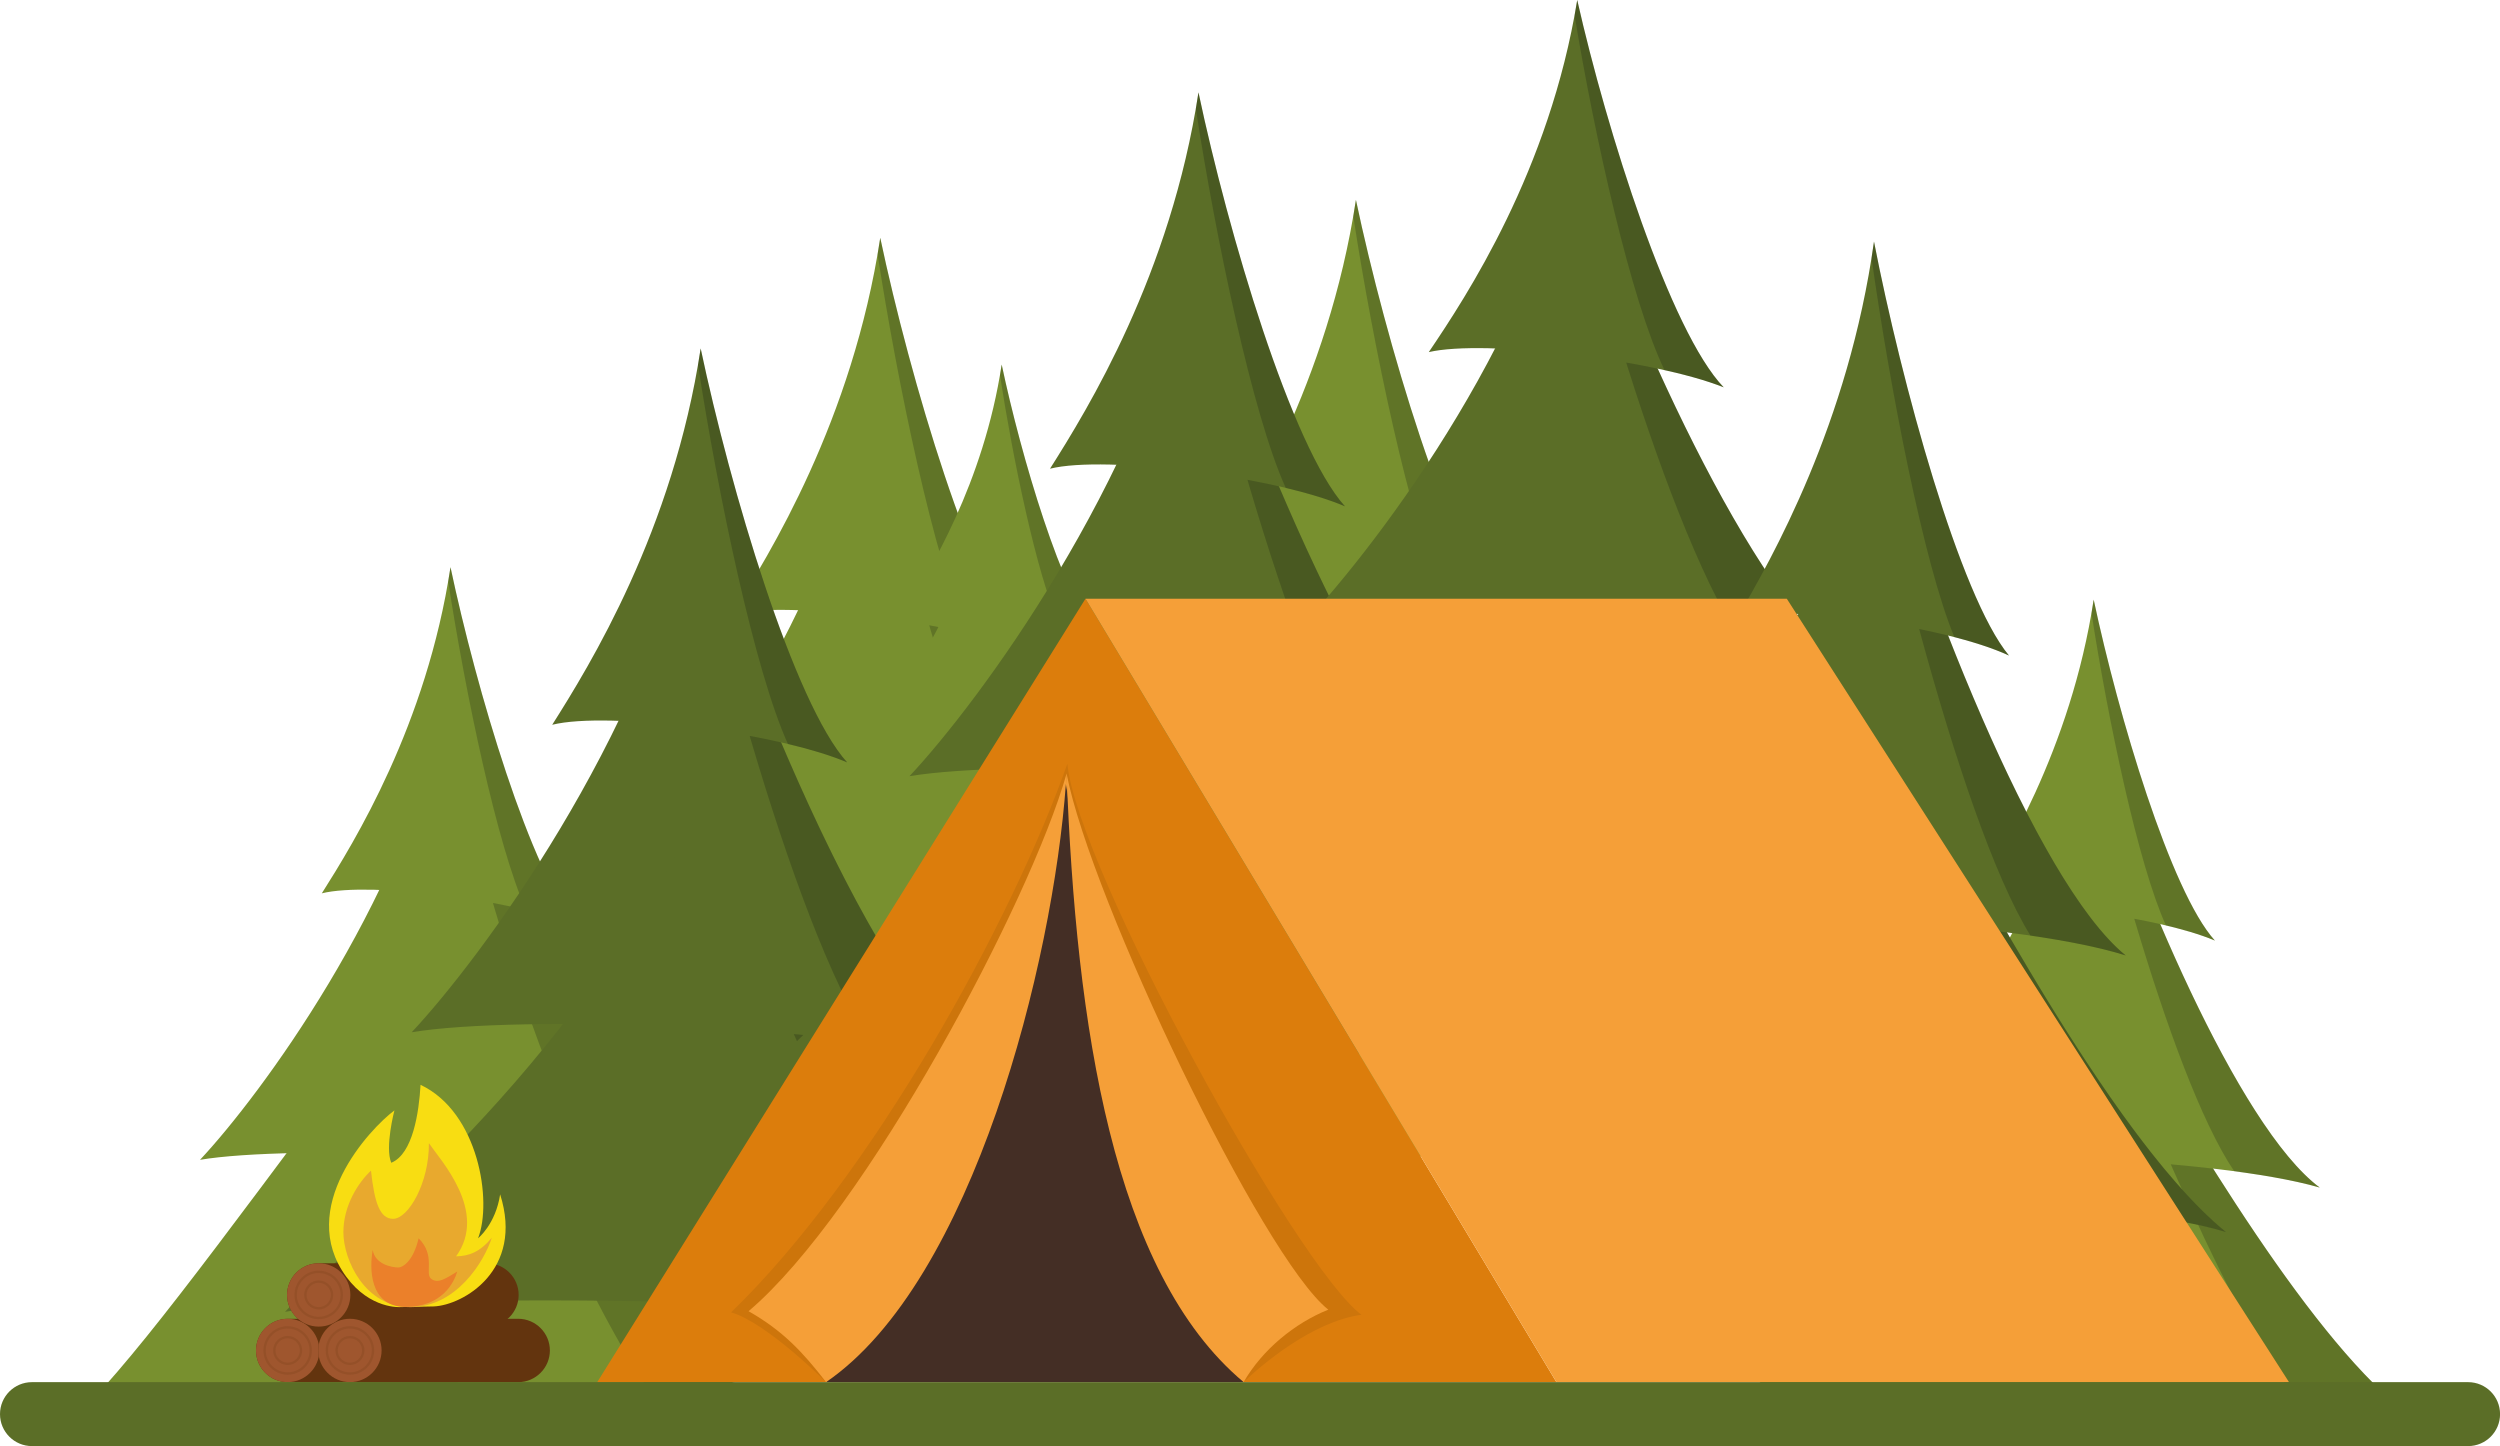
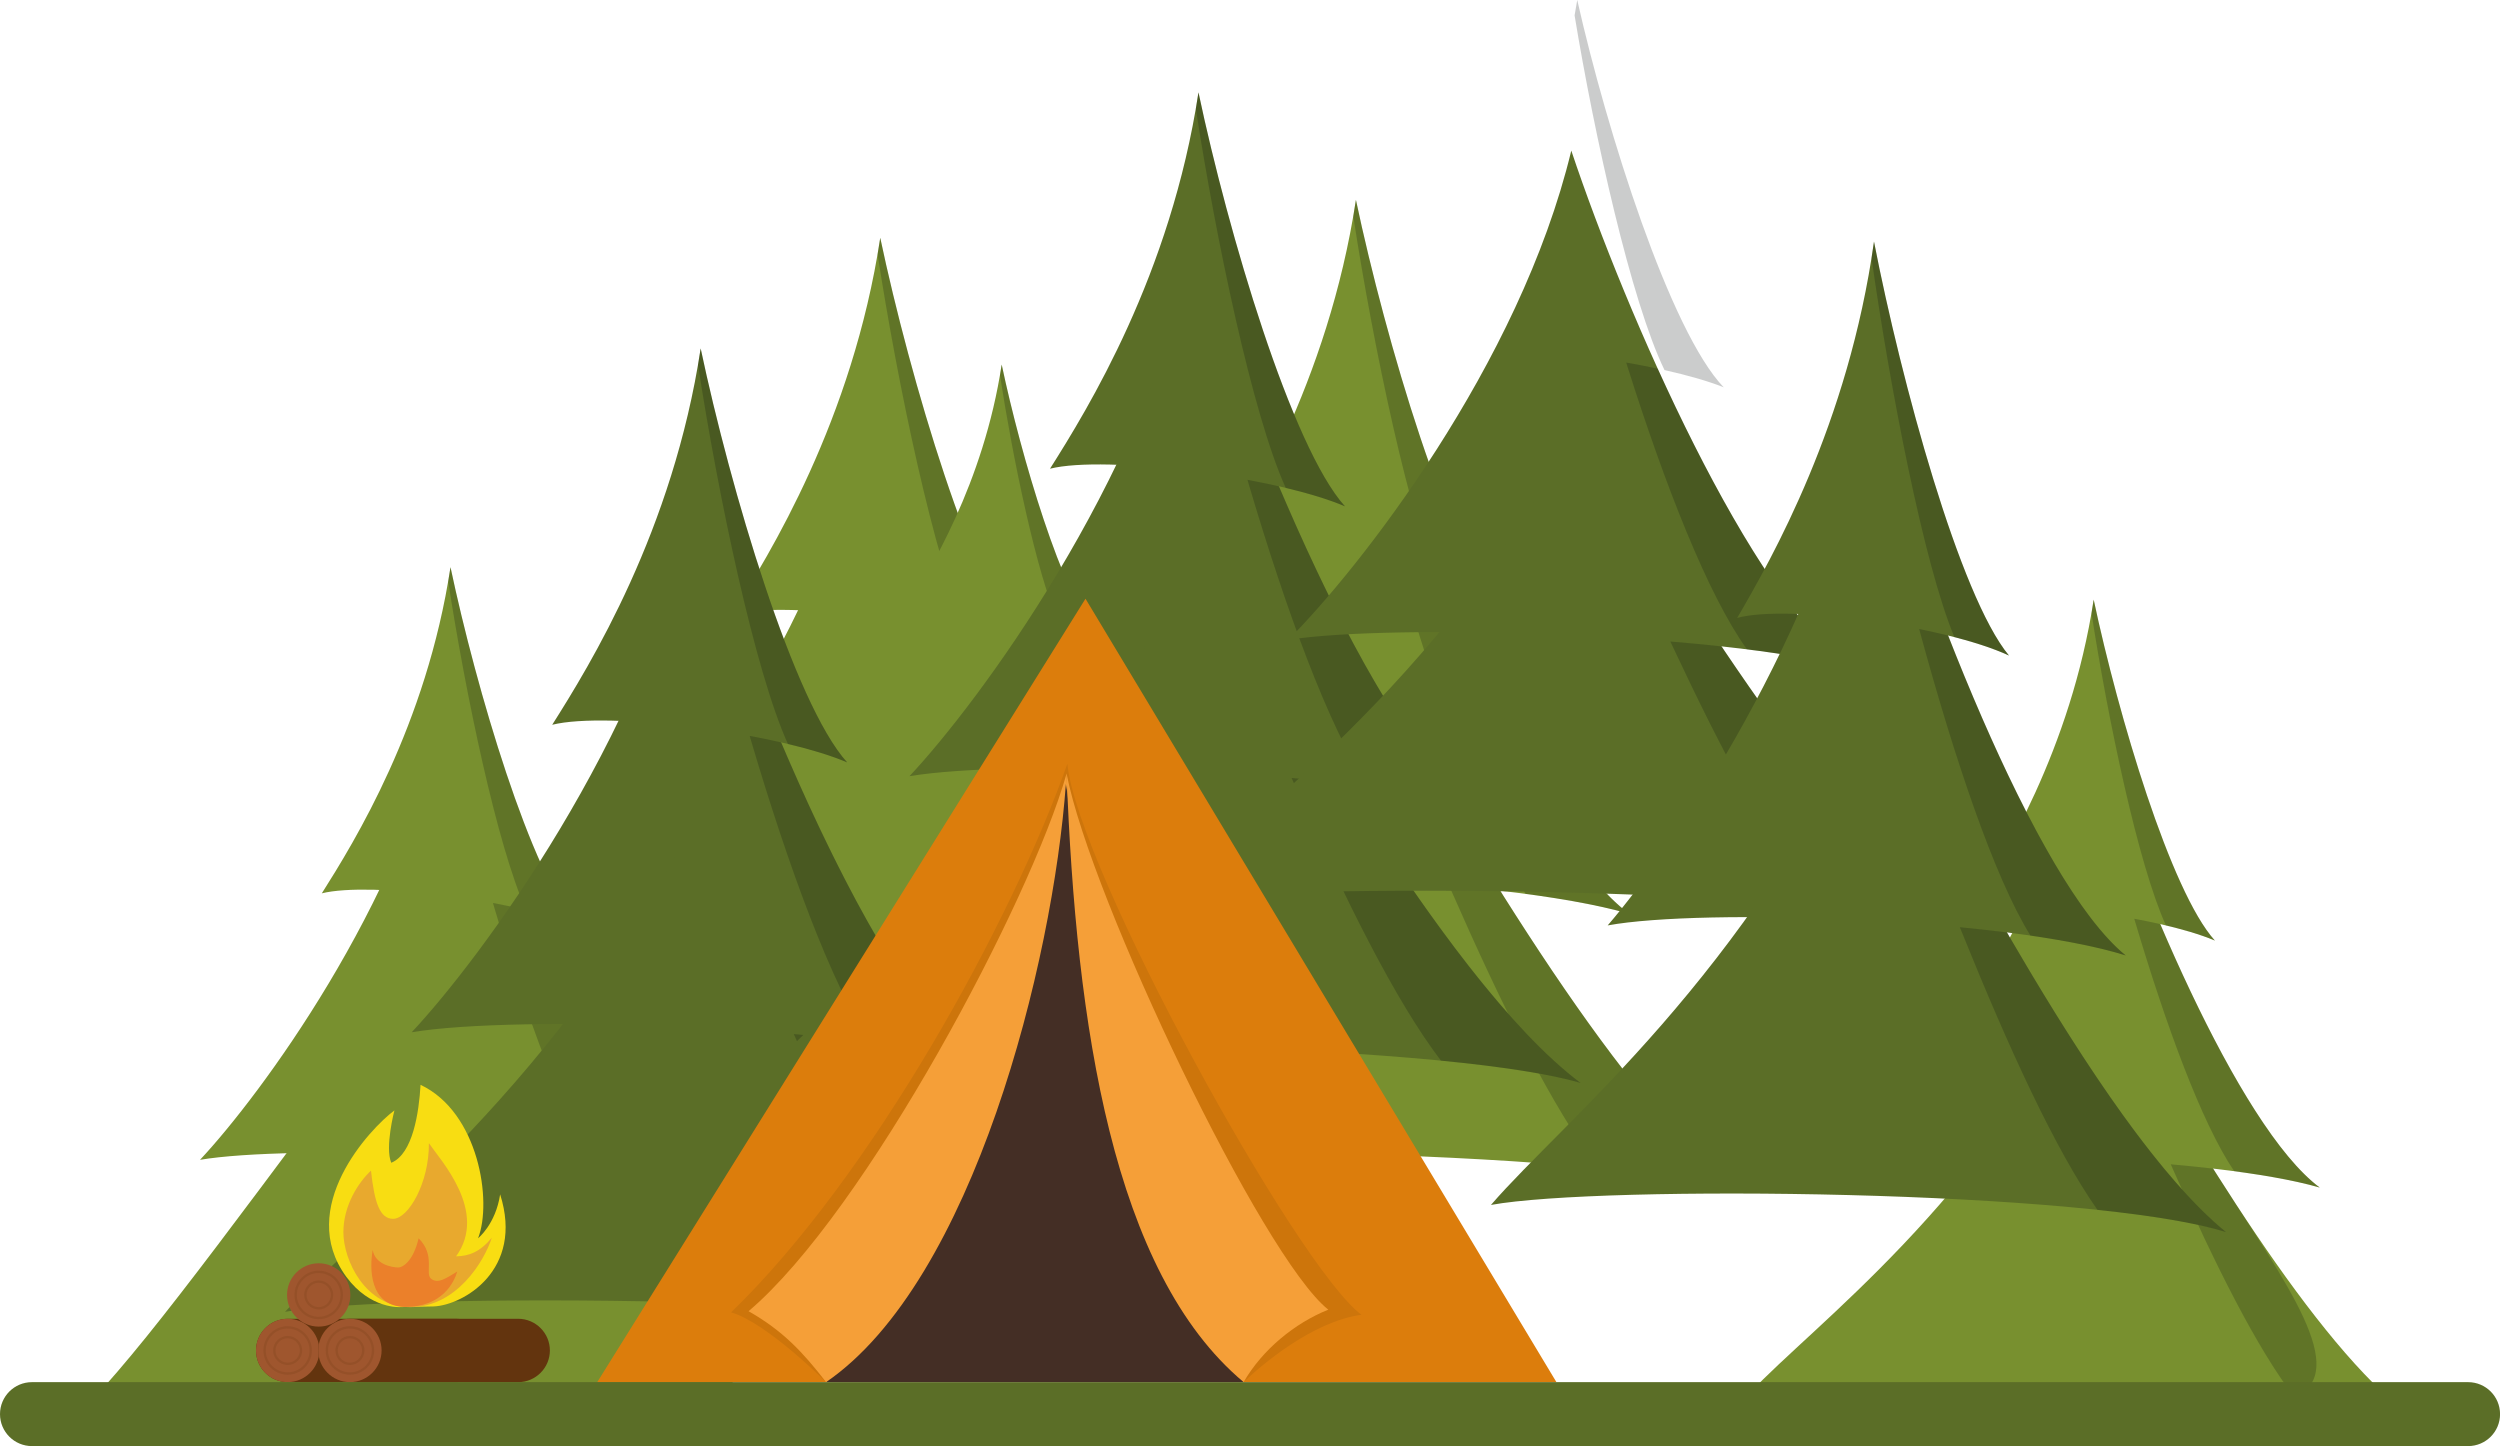
<svg xmlns="http://www.w3.org/2000/svg" height="500.0" preserveAspectRatio="xMidYMid meet" version="1.0" viewBox="0.0 0.0 864.4 500.0" width="864.4" zoomAndPan="magnify">
  <g>
    <g>
      <g>
        <g>
          <g>
            <g>
              <path d="M111.27,308.88c11.27-17.81,36.18-58.16,44.49-112.77c8.9,42.14,27.88,106.24,43.89,124.05 C178.89,311.25,127.88,304.72,111.27,308.88z" fill="#78902F" />
            </g>
            <g>
              <path d="M69.16,401.02c20.97-22.39,69.37-88.02,84.82-156.69c16.56,52.99,53.84,143.3,83.64,165.69 C198.99,398.83,100.06,395.8,69.16,401.02z" fill="#78902F" />
            </g>
            <g>
              <path d="M31.2,484.79c23.94-25.56,53.95-67.84,117.12-151.94c37.04,64.82,87.91,134.51,121.93,160.07 C226.14,480.14,66.48,478.82,31.2,484.79z" fill="#78902F" />
            </g>
          </g>
        </g>
        <g fill="#040C0A" opacity=".21">
          <path d="M199.66,320.15c-16.02-17.8-35-81.9-43.89-124.05c-0.26,1.66-0.51,3.3-0.8,4.93 c5.9,38.33,16.92,91.53,26.95,113.6C188.87,316.29,195.01,318.17,199.66,320.15z" fill="inherit" />
          <path d="M237.62,410.03c-17.98-13.51-38.68-51.75-55.91-91.59c-0.63-1.42-1.23-2.85-1.83-4.27 c-3.03-0.69-6.19-1.35-9.43-1.95c0.19,0.64,0.38,1.3,0.56,1.94c10.83,36.52,23.79,72.39,35.62,89.93 C218.82,405.7,229.54,407.68,237.62,410.03z" fill="inherit" />
-           <path d="M201.25,406.7c-0.74-1.19-1.5-2.37-2.24-3.58c-4.95-0.58-10.08-1.1-15.34-1.57 c0.23,0.53,0.46,1.05,0.69,1.57c15.17,34.61,30.41,65.23,44.07,83.14c17.66,1.72,32.39,3.93,41.81,6.66 C249.37,477.24,225.3,444.58,201.25,406.7z" fill="inherit" />
        </g>
      </g>
      <g>
        <g fill="#78902F">
          <path d="M253.02,212.35c13-20.54,41.75-67.11,51.33-130.12c10.27,48.62,32.17,122.58,50.65,143.13 C331.04,215.08,272.18,207.55,253.02,212.35z" fill="inherit" />
          <path d="M204.42,318.67c24.2-25.84,80.04-101.56,97.87-180.79c19.1,61.15,62.12,165.35,96.5,191.18 C354.22,316.13,240.08,312.64,204.42,318.67z" fill="inherit" />
          <path d="M160.62,415.32c27.62-29.5,95.33-78.18,144.79-176.43c42.74,74.8,91.77,156.32,131.03,185.82 C385.55,409.95,201.33,408.43,160.62,415.32z" fill="inherit" />
        </g>
        <g fill="#040C0A" opacity=".21">
          <path d="M355,225.36c-18.48-20.54-40.39-94.51-50.64-143.13c-0.3,1.91-0.59,3.81-0.92,5.69 c6.81,44.23,19.52,105.61,31.09,131.08C342.55,220.9,349.64,223.06,355,225.36z" fill="inherit" />
-           <path d="M398.8,329.06c-20.75-15.59-44.63-59.71-64.51-105.69c-0.73-1.64-1.42-3.29-2.12-4.93 c-3.49-0.8-7.15-1.55-10.88-2.25c0.22,0.74,0.44,1.5,0.65,2.24c12.49,42.14,27.45,83.53,41.1,103.76 C377.11,324.07,389.48,326.35,398.8,329.06z" fill="inherit" />
          <path d="M356.83,325.22c-0.86-1.38-1.73-2.74-2.59-4.13c-5.71-0.67-11.63-1.27-17.7-1.81 c0.27,0.61,0.53,1.21,0.8,1.81c17.51,39.94,35.09,75.27,50.85,95.93c20.38,1.98,37.37,4.53,48.25,7.69 C412.36,406.61,384.58,368.92,356.83,325.22z" fill="inherit" />
        </g>
      </g>
      <g>
        <g fill="#78902F">
          <path d="M312.82,211.02c8.49-13.42,27.26-43.83,33.52-84.97c6.7,31.75,21.01,80.05,33.07,93.47 C363.77,212.81,325.34,207.89,312.82,211.02z" fill="inherit" />
          <path d="M281.09,280.45c15.8-16.87,52.27-66.32,63.91-118.06c12.47,39.93,40.56,107.97,63.02,124.84 C378.91,278.79,304.38,276.51,281.09,280.45z" fill="inherit" />
          <path d="M252.49,343.56c18.04-19.26,62.25-51.05,94.55-115.21c27.91,48.84,59.93,102.08,85.56,121.34 C399.37,340.06,279.07,339.07,252.49,343.56z" fill="inherit" />
        </g>
        <g fill="#040C0A" opacity=".21">
          <path d="M379.42,219.51c-12.07-13.41-26.37-61.71-33.07-93.47c-0.19,1.25-0.39,2.49-0.6,3.71 c4.45,28.88,12.75,68.97,20.3,85.6C371.29,216.6,375.92,218.02,379.42,219.51z" fill="inherit" />
          <path d="M408.02,287.23c-13.55-10.18-29.15-38.99-42.13-69.01c-0.47-1.07-0.93-2.15-1.38-3.22 c-2.28-0.52-4.67-1.02-7.1-1.47c0.14,0.48,0.29,0.98,0.43,1.46c8.16,27.52,17.93,54.55,26.84,67.76 C393.86,283.97,401.94,285.46,408.02,287.23z" fill="inherit" />
          <path d="M380.62,284.73c-0.56-0.9-1.13-1.79-1.69-2.7c-3.73-0.44-7.6-0.83-11.56-1.18 c0.17,0.4,0.35,0.79,0.52,1.18c11.43,26.08,22.91,49.15,33.21,62.64c13.31,1.3,24.4,2.96,31.5,5.02 C416.88,337.87,398.74,313.26,380.62,284.73z" fill="inherit" />
        </g>
      </g>
      <g>
        <g fill="#78902F">
          <path d="M417.49,199.23c13-20.54,41.75-67.11,51.33-130.12c10.27,48.62,32.17,122.58,50.65,143.13 C495.51,201.97,436.65,194.44,417.49,199.23z" fill="inherit" />
          <path d="M368.89,305.55c24.2-25.84,80.04-101.56,97.87-180.79c19.1,61.15,62.12,165.35,96.5,191.18 C518.69,303.02,404.55,299.52,368.89,305.55z" fill="inherit" />
          <path d="M325.09,402.2c27.62-29.5,95.33-78.18,144.79-176.43c42.74,74.8,91.77,156.32,131.03,185.82 C550.02,396.84,365.8,395.32,325.09,402.2z" fill="inherit" />
        </g>
        <g fill="#040C0A" opacity=".21">
          <path d="M519.47,212.24c-18.48-20.54-40.39-94.51-50.64-143.13c-0.3,1.91-0.59,3.81-0.92,5.69 c6.81,44.23,19.52,105.61,31.09,131.08C507.02,207.79,514.11,209.95,519.47,212.24z" fill="inherit" />
          <path d="M563.27,315.94c-20.75-15.59-44.63-59.71-64.51-105.69c-0.73-1.64-1.42-3.29-2.12-4.93 c-3.49-0.8-7.15-1.55-10.88-2.25c0.22,0.74,0.44,1.5,0.65,2.24c12.49,42.14,27.45,83.53,41.1,103.76 C541.58,310.95,553.95,313.23,563.27,315.94z" fill="inherit" />
          <path d="M521.3,312.11c-0.86-1.38-1.73-2.74-2.59-4.13c-5.71-0.67-11.63-1.27-17.7-1.81 c0.27,0.61,0.53,1.21,0.8,1.81c17.51,39.94,35.09,75.27,50.85,95.93c20.38,1.98,37.37,4.53,48.25,7.69 C576.83,393.49,549.05,355.81,521.3,312.11z" fill="inherit" />
        </g>
      </g>
      <g>
        <g>
          <g>
            <g>
              <path d="M681.43,314.5c10.76-16.92,34.55-55.27,42.48-107.16c8.5,40.04,26.62,100.96,41.91,117.88 C746,316.75,697.29,310.55,681.43,314.5z" fill="#78902F" />
            </g>
            <g>
              <path d="M641.22,402.06c20.02-21.28,66.24-83.64,80.99-148.9c15.81,50.36,51.41,136.18,79.86,157.45 C765.19,399.97,670.73,397.09,641.22,402.06z" fill="#78902F" />
            </g>
            <g>
              <path d="M604.97,481.66c22.86-24.29,78.89-64.39,119.82-145.31c35.37,61.6,75.95,128.74,108.43,153.03 C791.11,477.24,638.66,475.99,604.97,481.66z" fill="#78902F" />
            </g>
          </g>
        </g>
        <g fill="#040C0A" opacity=".21">
          <path d="M765.83,325.21c-15.3-16.92-33.42-77.83-41.91-117.88c-0.25,1.57-0.49,3.13-0.76,4.68 c5.63,36.43,16.15,86.98,25.73,107.96C755.53,321.54,761.39,323.32,765.83,325.21z" fill="inherit" />
          <path d="M802.08,410.62c-17.17-12.84-36.94-49.17-53.38-87.04c-0.6-1.35-1.18-2.71-1.75-4.06 c-2.89-0.66-5.92-1.28-9-1.85c0.18,0.61,0.37,1.23,0.54,1.84c10.34,34.71,22.72,68.8,34.01,85.45 C784.12,406.51,794.36,408.38,802.08,410.62z" fill="inherit" />
-           <path d="M767.35,407.46c-0.71-1.13-1.43-2.26-2.14-3.4c-4.73-0.55-9.63-1.05-14.65-1.49 c0.22,0.5,0.44,1,0.66,1.49c14.49,32.89,29.04,61.99,42.08,79c16.86,1.63,30.92,3.73,39.93,6.33 C813.3,474.48,790.31,443.45,767.35,407.46z" fill="inherit" />
+           <path d="M767.35,407.46c-0.71-1.13-1.43-2.26-2.14-3.4c-4.73-0.55-9.63-1.05-14.65-1.49 c0.22,0.5,0.44,1,0.66,1.49c14.49,32.89,29.04,61.99,42.08,79C813.3,474.48,790.31,443.45,767.35,407.46z" fill="inherit" />
        </g>
      </g>
      <g>
        <g>
          <g>
            <g>
              <path d="M190.93,250.6c13-20.54,41.75-67.11,51.33-130.12c10.27,48.62,32.17,122.58,50.65,143.13 C268.96,253.34,210.1,245.81,190.93,250.6z" fill="#5B6E27" />
            </g>
            <g>
              <path d="M142.34,356.92c24.2-25.84,80.04-101.56,97.87-180.79c19.1,61.15,62.12,165.35,96.5,191.18 C292.14,354.39,178,350.89,142.34,356.92z" fill="#5B6E27" />
            </g>
            <g>
              <path d="M98.54,453.57c27.62-29.5,95.33-78.18,144.79-176.43c42.74,74.8,91.77,156.32,131.03,185.82 C323.47,448.2,139.25,446.69,98.54,453.57z" fill="#5B6E27" />
            </g>
          </g>
        </g>
        <g fill="#040C0A" opacity=".21">
          <path d="M292.91,263.61c-18.48-20.54-40.39-94.51-50.64-143.13c-0.3,1.91-0.59,3.81-0.92,5.69 c6.81,44.23,19.52,105.61,31.09,131.08C280.47,259.15,287.56,261.31,292.91,263.61z" fill="inherit" />
          <path d="M336.72,367.31c-20.75-15.59-44.63-59.71-64.51-105.69c-0.73-1.64-1.42-3.29-2.12-4.93 c-3.49-0.8-7.15-1.55-10.88-2.25c0.22,0.74,0.44,1.5,0.65,2.24c12.49,42.14,27.45,83.53,41.1,103.76 C315.02,362.32,327.4,364.6,336.72,367.31z" fill="inherit" />
          <path d="M294.75,363.47c-0.86-1.38-1.73-2.74-2.59-4.13c-5.71-0.67-11.63-1.27-17.7-1.81 c0.27,0.61,0.53,1.21,0.8,1.81c17.51,39.94,35.09,75.27,50.85,95.93c20.38,1.98,37.37,4.53,48.25,7.69 C350.27,444.86,322.5,407.17,294.75,363.47z" fill="inherit" />
        </g>
      </g>
      <g>
        <g fill="#5B6E27">
          <path d="M363.05,162.06c13-20.54,41.75-67.11,51.33-130.12c10.27,48.62,32.17,122.58,50.65,143.13 C441.08,164.8,382.22,157.27,363.05,162.06z" fill="inherit" />
          <path d="M314.46,268.38c24.2-25.84,80.04-101.56,97.87-180.79c19.1,61.15,62.12,165.35,96.5,191.18 C464.26,265.85,350.12,262.35,314.46,268.38z" fill="inherit" />
          <path d="M270.66,365.03c27.62-29.5,95.33-78.18,144.79-176.43c42.74,74.8,91.77,156.32,131.03,185.82 C495.59,359.67,311.37,358.15,270.66,365.03z" fill="inherit" />
        </g>
        <g fill="#040C0A" opacity=".21">
          <path d="M465.03,175.07c-18.48-20.54-40.39-94.51-50.64-143.13c-0.3,1.91-0.59,3.81-0.92,5.69 c6.81,44.23,19.52,105.61,31.09,131.08C452.59,170.61,459.68,172.78,465.03,175.07z" fill="inherit" />
          <path d="M508.84,278.77c-20.75-15.59-44.63-59.71-64.51-105.69c-0.73-1.64-1.42-3.29-2.12-4.93 c-3.49-0.8-7.15-1.55-10.88-2.25c0.22,0.74,0.44,1.5,0.65,2.24c12.49,42.14,27.45,83.53,41.1,103.76 C487.14,273.78,499.52,276.06,508.84,278.77z" fill="inherit" />
          <path d="M466.87,274.94c-0.86-1.38-1.73-2.74-2.59-4.13c-5.71-0.67-11.63-1.27-17.7-1.81 c0.27,0.61,0.53,1.21,0.8,1.81c17.51,39.94,35.09,75.27,50.85,95.93c20.38,1.98,37.37,4.53,48.25,7.69 C522.39,356.32,494.62,318.64,466.87,274.94z" fill="inherit" />
        </g>
      </g>
      <g>
        <g fill="#5B6E27">
-           <path d="M494.01,121.75c13-19.22,41.75-62.79,51.33-121.74c10.27,45.49,32.17,114.69,50.65,133.92 C572.03,124.31,513.17,117.26,494.01,121.75z" fill="inherit" />
          <path d="M445.42,221.23c24.2-24.17,80.04-95.02,97.87-169.16c19.1,57.21,62.12,154.7,96.5,178.88 C595.22,218.86,481.07,215.58,445.42,221.23z" fill="inherit" />
          <path d="M401.61,311.66c27.62-27.6,95.33-73.15,144.79-165.08c42.74,69.98,91.77,146.26,131.03,173.86 C626.55,306.64,442.32,305.22,401.61,311.66z" fill="inherit" />
        </g>
        <g fill="#040C0A" opacity=".21">
          <path d="M595.99,133.92C577.51,114.7,555.6,45.5,545.35,0c-0.3,1.79-0.59,3.56-0.92,5.32 c6.81,41.38,19.52,98.81,31.09,122.64C583.54,129.75,590.63,131.77,595.99,133.92z" fill="inherit" />
          <path d="M639.79,230.95c-20.75-14.59-44.63-55.86-64.51-98.88c-0.73-1.54-1.42-3.08-2.12-4.61 c-3.49-0.75-7.15-1.45-10.88-2.11c0.22,0.69,0.44,1.4,0.65,2.09c12.49,39.43,27.45,78.16,41.1,97.08 C618.1,226.28,630.47,228.41,639.79,230.95z" fill="inherit" />
          <path d="M597.82,227.36c-0.86-1.29-1.73-2.56-2.59-3.87c-5.71-0.62-11.63-1.19-17.7-1.69 c0.27,0.57,0.53,1.14,0.8,1.69c17.51,37.37,35.09,70.42,50.85,89.75c20.38,1.86,37.37,4.24,48.25,7.19 C653.35,303.51,625.57,268.24,597.82,227.36z" fill="inherit" />
        </g>
      </g>
      <g>
        <g>
          <g>
            <g>
              <path d="M600.65,213.65c11.98-20.54,38.47-67.11,47.3-130.12c9.46,48.62,29.64,122.58,46.67,143.13 C672.55,216.39,618.31,208.86,600.65,213.65z" fill="#5B6E27" />
            </g>
            <g>
              <path d="M555.87,319.97c22.3-25.84,73.76-101.56,90.19-180.79c17.6,61.15,57.24,165.35,88.92,191.18 C693.91,317.44,588.73,313.94,555.87,319.97z" fill="#5B6E27" />
            </g>
            <g>
              <path d="M515.51,416.62c25.46-29.5,87.84-78.18,133.42-176.43c39.38,74.8,84.57,156.32,120.74,185.82 C722.78,411.26,553.02,409.74,515.51,416.62z" fill="#5B6E27" />
            </g>
          </g>
        </g>
        <g fill="#040C0A" opacity=".21">
          <path d="M694.62,226.66c-17.03-20.54-37.22-94.51-46.67-143.13c-0.27,1.91-0.55,3.81-0.85,5.69 c6.27,44.23,17.99,105.61,28.65,131.08C683.16,222.2,689.69,224.37,694.62,226.66z" fill="inherit" />
          <path d="M734.99,330.36c-19.12-15.59-41.13-59.71-59.44-105.69c-0.67-1.64-1.31-3.29-1.95-4.93 c-3.22-0.8-6.59-1.55-10.02-2.25c0.2,0.74,0.41,1.5,0.6,2.24c11.51,42.14,25.3,83.53,37.87,103.76 C715,325.37,726.4,327.65,734.99,330.36z" fill="inherit" />
          <path d="M696.32,326.53c-0.79-1.38-1.6-2.74-2.39-4.13c-5.26-0.67-10.72-1.27-16.31-1.81 c0.25,0.61,0.49,1.21,0.74,1.81c16.13,39.94,32.33,75.27,46.86,95.93c18.78,1.98,34.43,4.53,44.46,7.69 C747.48,407.91,721.89,370.23,696.32,326.53z" fill="inherit" />
        </g>
      </g>
    </g>
    <g>
      <g>
        <g>
          <g>
            <path d="M99.46,455.98h58.18c6.02,0,10.95,4.93,10.95,10.95v0.01c0,6.02-4.93,10.95-10.95,10.95H99.46 c-6.02,0-10.95-4.93-10.95-10.95v-0.01C88.51,460.91,93.44,455.98,99.46,455.98z" fill="#63340E" />
          </g>
          <g>
            <g>
              <circle cx="99.46" cy="466.93" fill="#9F562E" r="10.95" />
            </g>
            <g opacity=".17">
              <path d="M99.46,475.33c-4.63,0-8.39-3.77-8.39-8.4c0-4.63,3.77-8.4,8.39-8.4s8.39,3.77,8.39,8.4 C107.86,471.57,104.09,475.33,99.46,475.33z M99.46,459.37c-4.17,0-7.56,3.39-7.56,7.56c0,4.17,3.39,7.56,7.56,7.56 s7.56-3.39,7.56-7.56C107.02,462.76,103.63,459.37,99.46,459.37z" fill="#63340E" />
            </g>
            <g opacity=".17">
              <path d="M99.46,471.97c-2.77,0-5.03-2.26-5.03-5.03c0-2.78,2.26-5.03,5.03-5.03s5.03,2.26,5.03,5.03 C104.49,469.71,102.24,471.97,99.46,471.97z M99.46,462.74c-2.31,0-4.2,1.88-4.2,4.2c0,2.32,1.88,4.2,4.2,4.2 s4.2-1.88,4.2-4.2C103.66,464.62,101.78,462.74,99.46,462.74z" fill="#63340E" />
            </g>
          </g>
        </g>
        <g>
          <g>
-             <path d="M110.2,436.78h58.18c6.02,0,10.95,4.93,10.95,10.95v0.01c0,6.02-4.93,10.95-10.95,10.95H110.2 c-6.02,0-10.95-4.93-10.95-10.95v-0.01C99.25,441.71,104.18,436.78,110.2,436.78z" fill="#63340E" />
-           </g>
+             </g>
          <g>
            <g>
              <circle cx="110.2" cy="447.74" fill="#9F562E" r="10.95" />
            </g>
            <g opacity=".17">
              <path d="M110.2,456.13c-4.63,0-8.39-3.77-8.39-8.4c0-4.63,3.77-8.4,8.39-8.4s8.39,3.77,8.39,8.4 C118.59,452.37,114.83,456.13,110.2,456.13z M110.2,440.17c-4.17,0-7.56,3.39-7.56,7.56c0,4.17,3.39,7.56,7.56,7.56 s7.56-3.39,7.56-7.56C117.76,443.56,114.37,440.17,110.2,440.17z" fill="#63340E" />
            </g>
            <g opacity=".17">
              <path d="M110.2,452.77c-2.77,0-5.03-2.26-5.03-5.03c0-2.78,2.26-5.03,5.03-5.03s5.03,2.26,5.03,5.03 C115.23,450.51,112.97,452.77,110.2,452.77z M110.2,443.54c-2.31,0-4.2,1.88-4.2,4.2c0,2.32,1.88,4.2,4.2,4.2 s4.2-1.88,4.2-4.2C114.39,445.42,112.51,443.54,110.2,443.54z" fill="#63340E" />
            </g>
          </g>
        </g>
        <g>
          <g>
            <path d="M121,455.98h58.18c6.02,0,10.95,4.93,10.95,10.95v0.01c0,6.02-4.93,10.95-10.95,10.95H121 c-6.02,0-10.95-4.93-10.95-10.95v-0.01C110.05,460.91,114.97,455.98,121,455.98z" fill="#63340E" />
          </g>
          <g>
            <g>
              <circle cx="120.99" cy="466.93" fill="#9F562E" r="10.95" />
            </g>
            <g opacity=".17">
              <path d="M120.99,475.33c-4.63,0-8.39-3.77-8.39-8.4c0-4.63,3.77-8.4,8.39-8.4s8.39,3.77,8.39,8.4 C129.39,471.57,125.62,475.33,120.99,475.33z M120.99,459.37c-4.17,0-7.56,3.39-7.56,7.56c0,4.17,3.39,7.56,7.56,7.56 s7.56-3.39,7.56-7.56C128.55,462.76,125.16,459.37,120.99,459.37z" fill="#63340E" />
            </g>
            <g opacity=".17">
              <path d="M120.99,471.97c-2.77,0-5.03-2.26-5.03-5.03c0-2.78,2.26-5.03,5.03-5.03s5.03,2.26,5.03,5.03 C126.02,469.71,123.77,471.97,120.99,471.97z M120.99,462.74c-2.31,0-4.2,1.88-4.2,4.2c0,2.32,1.88,4.2,4.2,4.2 c2.31,0,4.2-1.88,4.2-4.2C125.19,464.62,123.31,462.74,120.99,462.74z" fill="#63340E" />
            </g>
          </g>
        </g>
      </g>
      <g>
        <g>
          <path d="M150,451.71c10.03-0.42,31.26-12.47,22.93-38.75c-1.56,10.34-7.63,15.18-7.63,15.18 c4.97-12.74,0.23-43.55-19.89-53.05c-0.54,9.42-2.63,23.89-10.13,26.95c-2.26-5.39,1.1-18.11,1.1-18.11 c-8.5,6.31-34.14,33.7-16.64,57.54c8.3,11.3,18.73,10.47,18.73,10.47L150,451.71z" fill="#F8DD12" />
        </g>
        <g>
          <path d="M148.29,395.26c4.03,5.92,20.56,23.65,9.41,39.13c4.37-0.07,8.26-1.46,12.36-6.45 c-2.69,8.34-12.31,24.02-28.16,24.02s-23.17-16.49-23.17-25.9s5.31-17.35,9.54-21.31c1.21,11.03,3.03,16.67,7.66,16.67 C141.18,421.41,148.43,408.97,148.29,395.26z" fill="#E8A92E" />
        </g>
        <g>
          <path d="M128.87,432.19c-1.11,5.97-1.32,19.68,11.34,19.68c12.67,0,16.78-8.44,17.9-12.23 c-4.06,2.45-6.66,4.32-9.02,2.52c-2.36-1.8,1.68-7.98-4.35-14.02c-1.82,7.81-5.36,10.1-7.08,10.1 C135.48,438.22,129.71,437.18,128.87,432.19z" fill="#EB802A" />
        </g>
      </g>
    </g>
    <g>
      <g>
        <path d="M206.5 477.89L375.32 207.01 538.15 477.89z" fill="#DC7D0C" />
      </g>
      <g>
        <path d="M429.99,477.89c5.99-5.77,23.68-20.94,40.74-23.3c-22.61-16.94-98.06-154.3-101.68-190.51 c-19.16,54.3-67.48,142.51-116.28,189.68c12.26,3.5,32.85,24.14,32.85,24.14L429.99,477.89z" fill="#040C0A" opacity=".07" />
      </g>
      <g>
        <path d="M368.13,272.92c0.14-1.08,0.35-2.25,0.46-2.25c0.47-0.01,12.87,141.04,61.41,207.22 c-50.24,0-144.37,0-144.37,0C313.8,425.79,362.31,317.16,368.13,272.92z" fill="#442E25" />
      </g>
      <g>
        <g fill="#F59F38">
          <path d="M368.78,267.49c3.26,87.06,15.95,172.5,61.21,210.39c6.47-11.2,17.6-20.36,29.28-25.05 C436.46,434.74,377.25,310.92,368.78,267.49z" fill="inherit" />
          <path d="M258.82,453.36c11.79,6.72,18.67,14,26.8,24.53c50.9-34.87,78.47-145.05,82.92-206.91l0,0l0.5,3.26 l-0.27-6.74c0,0,0,0,0,0C356.47,311.18,299.29,419.08,258.82,453.36z" fill="inherit" />
        </g>
      </g>
      <g>
-         <path d="M375.32 207.01L617.8 207.01 791.45 477.89 538.15 477.89z" fill="#F59F38" />
-       </g>
+         </g>
    </g>
    <g>
      <path d="M853.37,500H11.05C4.95,500,0,495.05,0,488.95v-0.01c0-6.1,4.95-11.05,11.05-11.05h842.32 c6.1,0,11.05,4.95,11.05,11.05v0.01C864.42,495.05,859.47,500,853.37,500z" fill="#5B6E27" />
    </g>
  </g>
</svg>